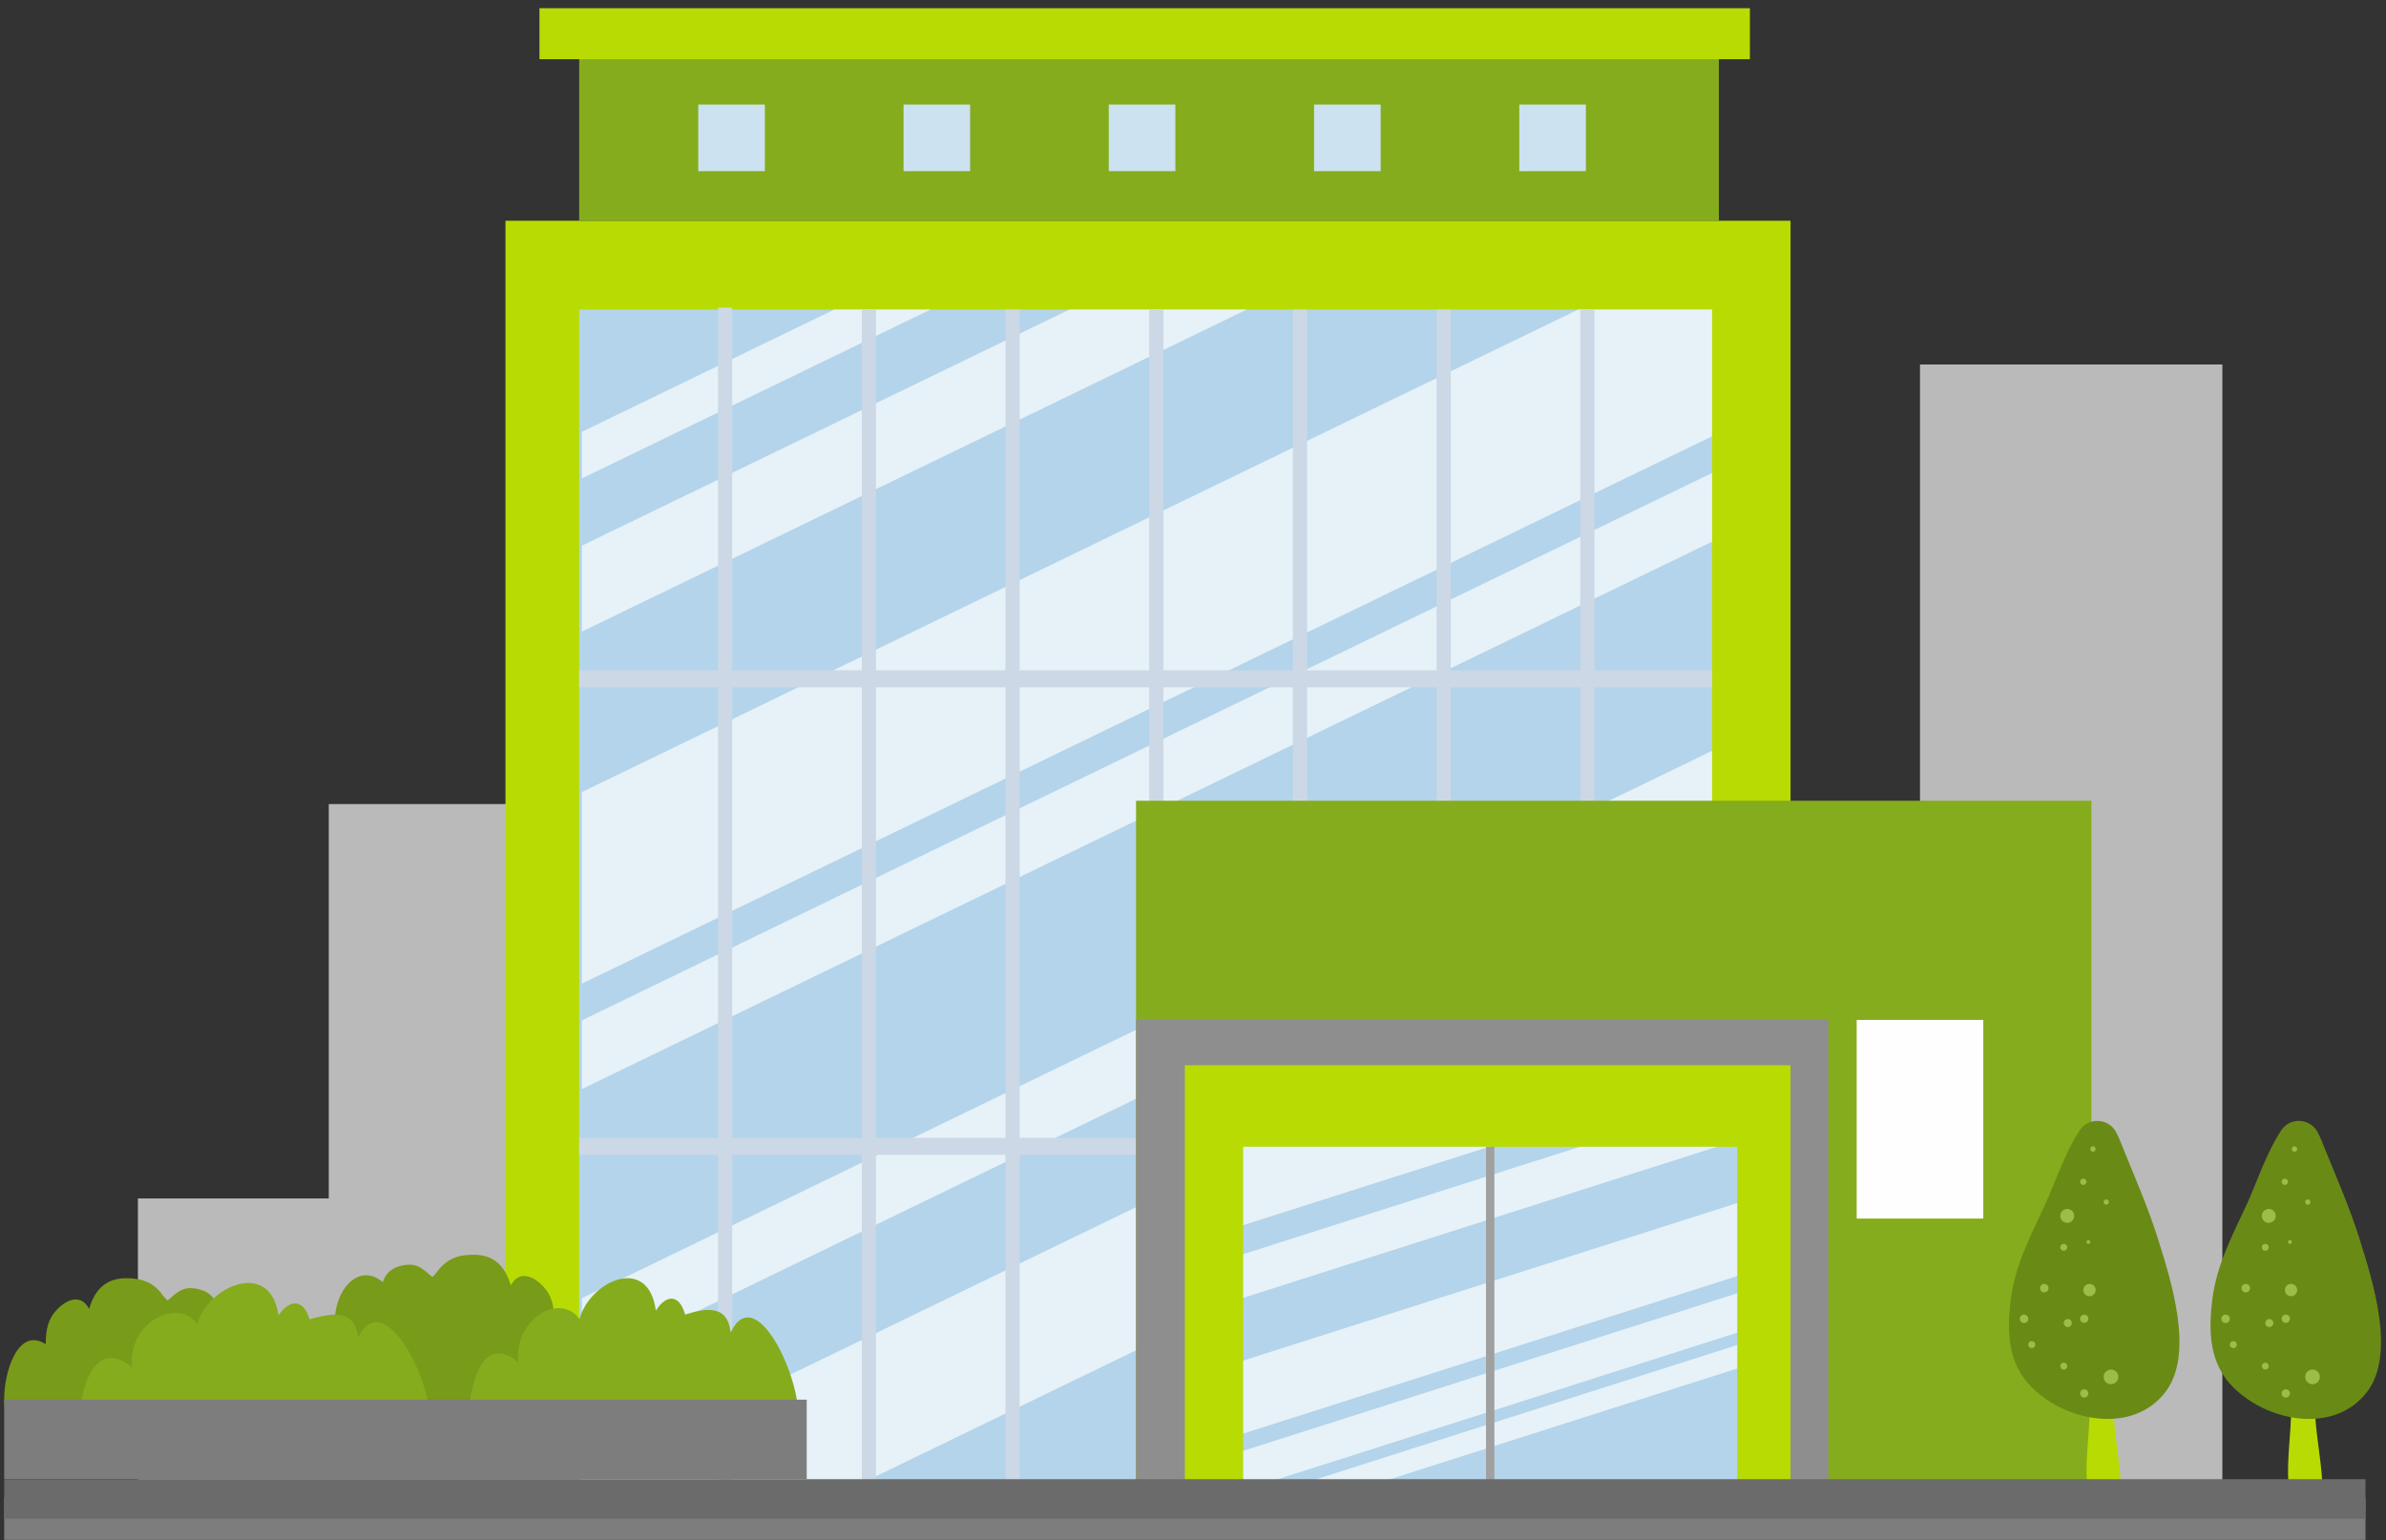
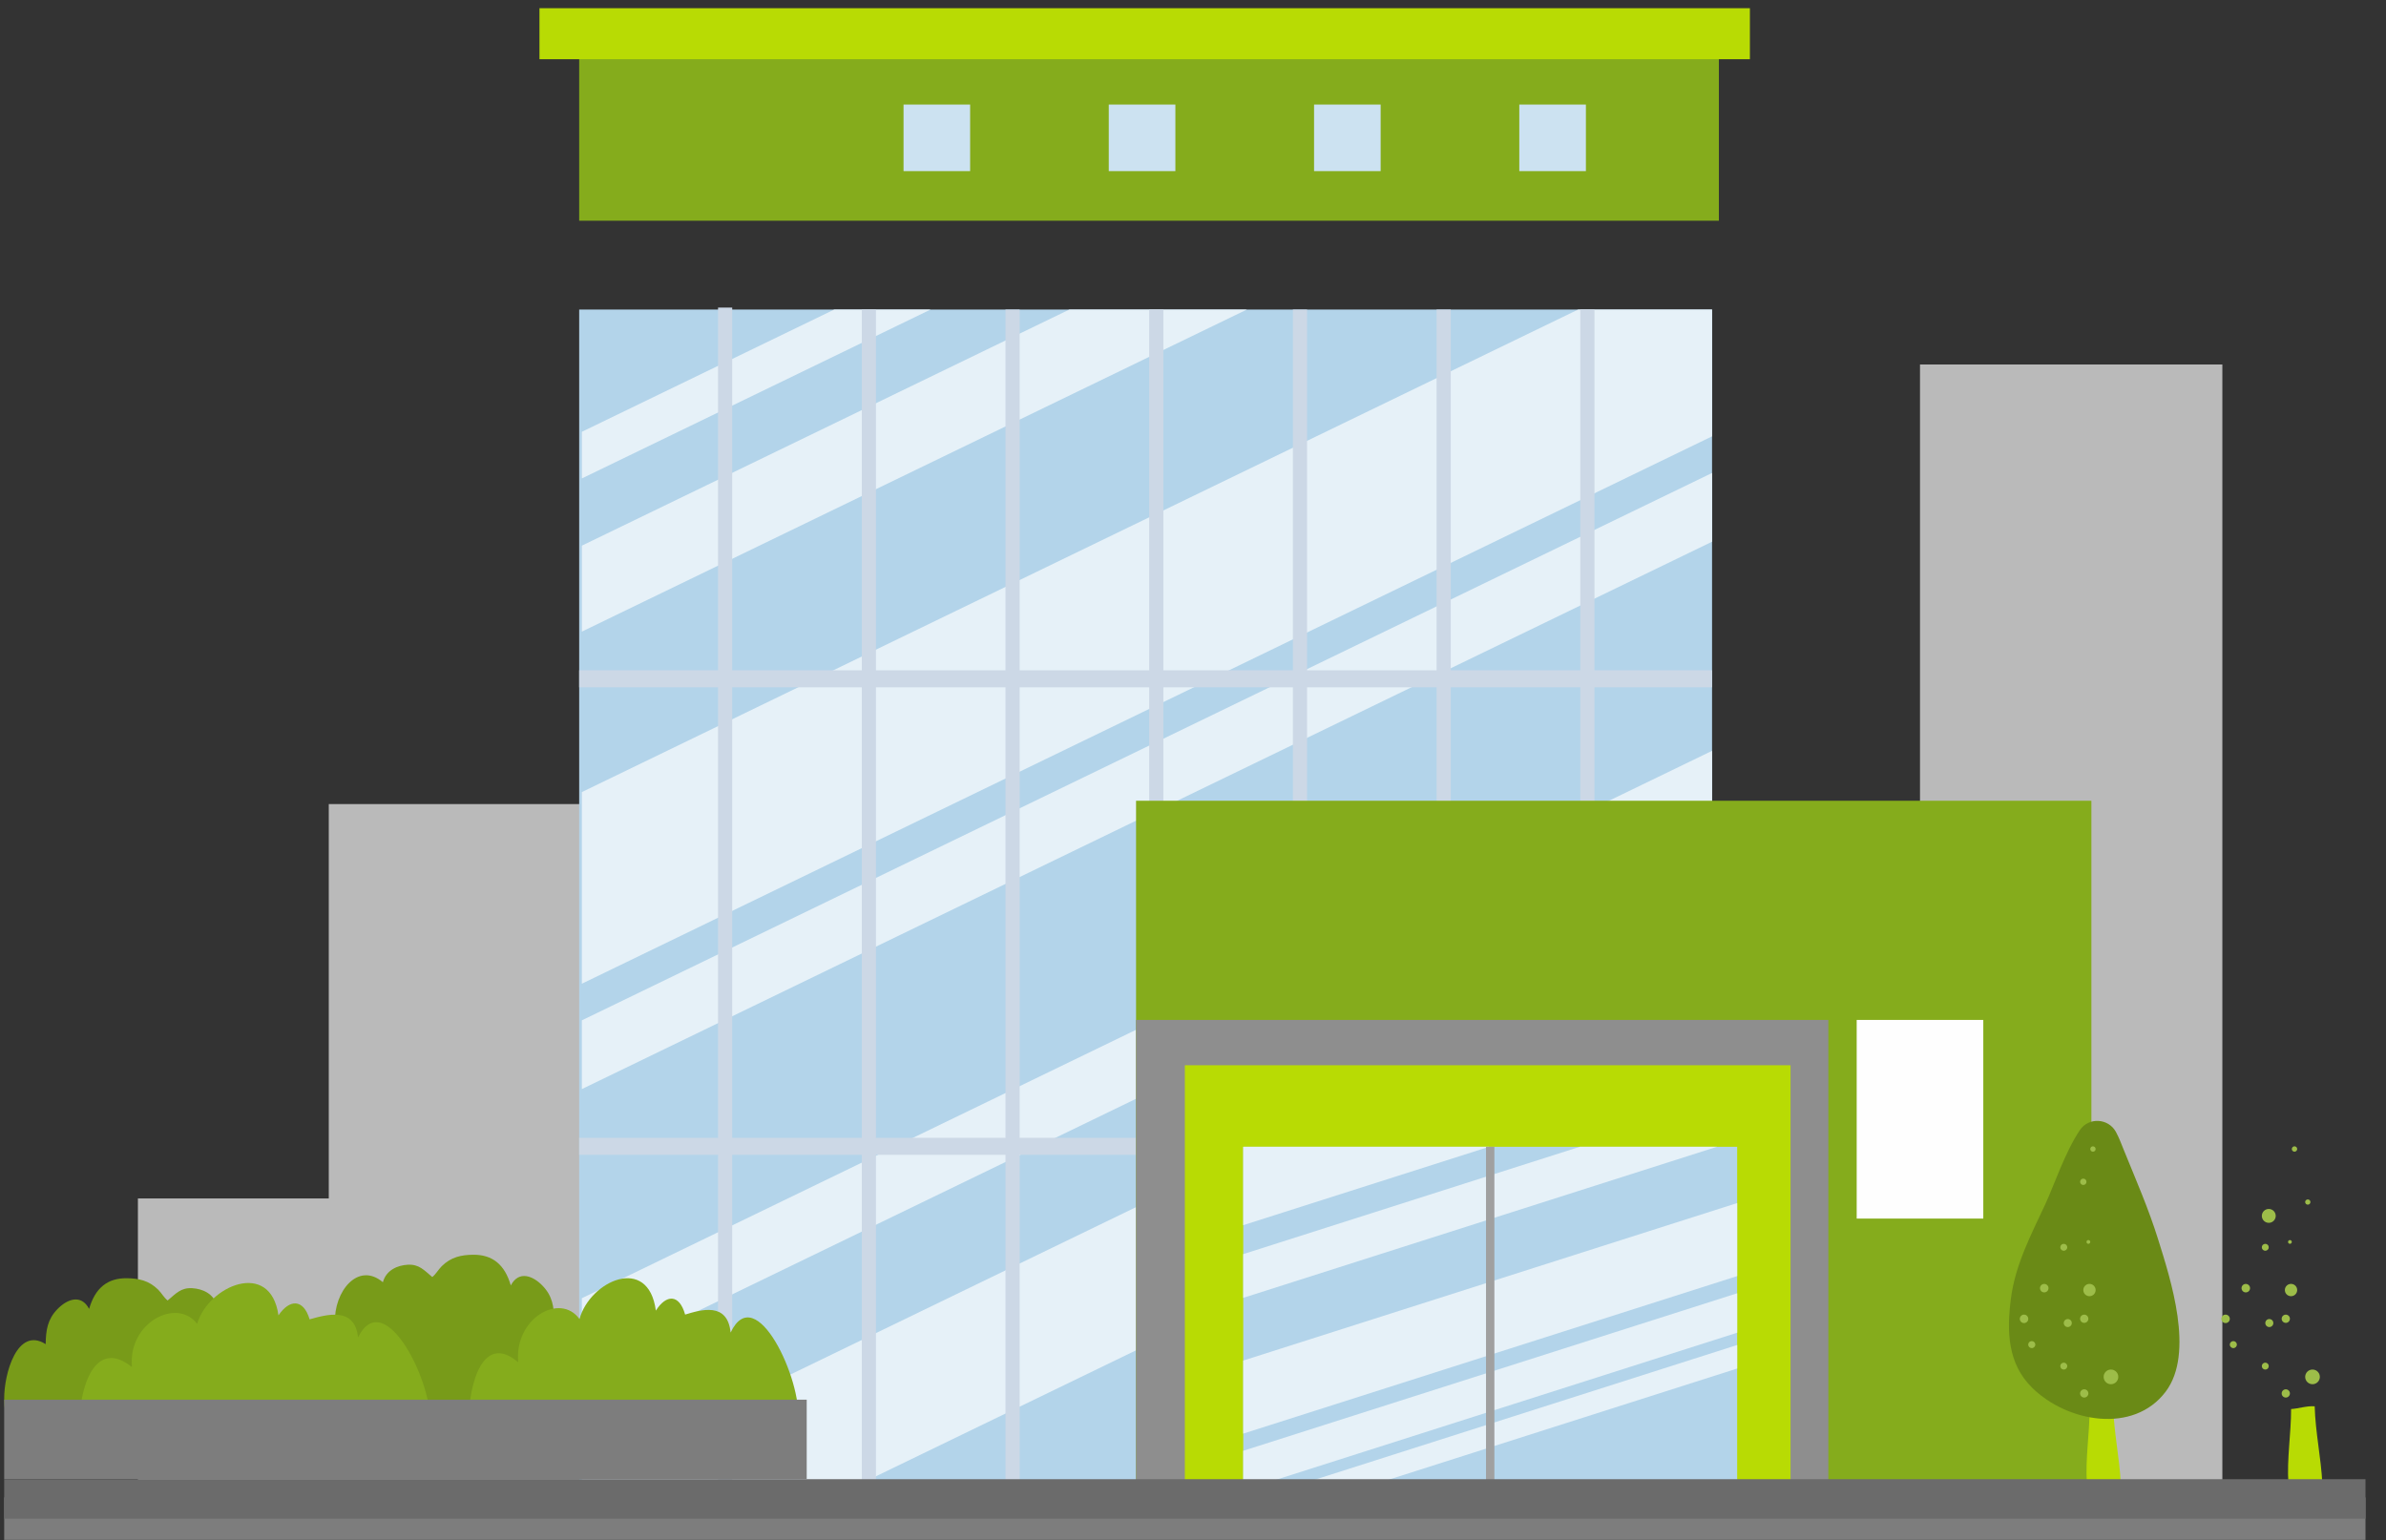
<svg xmlns="http://www.w3.org/2000/svg" width="285" height="184" viewBox="0 0 285 184" fill="none">
  <rect x="0" y="0" width="285" height="184" fill="#333333" stroke="none" />
  <g clip-path="url(#clip0_1058614_6589)">
    <path d="M229.338 43.547H265.453V179.972H229.338V43.547Z" fill="#BABABA" />
    <path d="M39.271 96.07H75.387V179.968H39.271V96.07Z" fill="#BABABA" />
    <path d="M16.473 143.188H52.59V179.305H16.473V143.188Z" fill="#BABABA" />
-     <path d="M60.377 26.375H213.875V179.526H60.377V26.375Z" fill="#B8DB04" />
+     <path d="M60.377 26.375V179.526H60.377V26.375Z" fill="#B8DB04" />
    <path d="M69.181 36.984H204.5V179.518H69.181V36.984Z" fill="#B3D4EA" />
    <g clip-path="url(#clip1_1058614_6589)">
      <rect width="94.416" height="9.525" transform="matrix(0.9 -0.436 0.205 0.979 65.176 67.289)" fill="#E6F1F8" />
      <rect width="85.216" height="5.169" transform="matrix(0.9 -0.436 0.205 0.979 63.59 54.453)" fill="#E6F1F8" />
      <rect width="154.848" height="21.234" transform="matrix(0.9 -0.436 0.205 0.979 64.781 96.922)" fill="#E6F1F8" />
      <rect width="162.742" height="7.617" transform="matrix(0.9 -0.436 0.205 0.979 61.617 125.727)" fill="#E6F1F8" />
      <rect width="155.36" height="7.643" transform="matrix(0.9 -0.436 0.205 0.979 65.559 157.016)" fill="#E6F1F8" />
      <rect width="155.36" height="15.864" transform="matrix(0.9 -0.436 0.205 0.979 66.543 177.727)" fill="#E6F1F8" />
    </g>
    <path d="M85.769 36.75H87.461V179.518H85.769V36.75Z" fill="#CCD8E6" />
    <path d="M102.937 36.984H104.629V179.518H102.937V36.984Z" fill="#CCD8E6" />
    <path d="M120.105 36.984H121.797V179.518H120.105V36.984Z" fill="#CCD8E6" />
    <path d="M137.269 36.984H138.961V179.283H137.269V36.984Z" fill="#CCD8E6" />
    <path d="M154.431 36.984H156.125V179.283H154.431V36.984Z" fill="#CCD8E6" />
    <path d="M171.597 36.984H173.289V179.283H171.597V36.984Z" fill="#CCD8E6" />
    <path d="M188.761 36.984H190.453V179.283H188.761V36.984Z" fill="#CCD8E6" />
    <path d="M69.181 7.07H205.316V26.37H69.181V7.07Z" fill="#85AC1C" />
    <path d="M64.438 0.977H209.02V7.072H64.438V0.977Z" fill="#B8DB04" />
-     <path d="M83.405 12.492H91.359V20.447H83.405V12.492Z" fill="#CCE2F1" />
    <path d="M107.925 12.492H115.879V20.447H107.925V12.492Z" fill="#CCE2F1" />
    <path d="M132.44 12.492H140.395V20.447H132.44V12.492Z" fill="#CCE2F1" />
    <path d="M156.96 12.492H164.914V20.447H156.96V12.492Z" fill="#CCE2F1" />
    <path d="M181.475 12.492H189.43V20.447H181.475V12.492Z" fill="#CCE2F1" />
    <path d="M69.181 135.945H205.316V137.976H69.181V135.945Z" fill="#CCD8E6" />
    <path d="M135.698 95.672H249.809V179.523H135.698V95.672Z" fill="#85AC1C" />
    <path d="M135.7 121.859H218.391V179.525H135.7V121.859Z" fill="#8E8E8E" />
    <path d="M141.526 127.273H213.875V179.522H141.526V127.273Z" fill="#B8DB04" />
    <path d="M148.5 137.016H207.5V180.027H148.5V137.016Z" fill="#B3D4EA" />
    <path d="M69.181 80.086H204.5V82.117H69.181V80.086Z" fill="#CCD8E6" />
    <path d="M0.5 178.914H282.551V183.98H0.5V178.914Z" fill="#7D7D7D" />
    <path d="M40.005 158.067C39.862 154.296 42.777 150.693 45.735 153.197C46.128 151.739 47.501 151.173 48.7 151.107C50.064 151.032 50.638 151.747 51.635 152.577C52.085 152.214 52.367 151.672 52.764 151.281C53.876 150.186 55.092 149.926 56.542 149.914C58.809 149.898 60.295 151.078 61.012 153.58C61.976 151.762 63.655 152.418 64.814 153.623C65.973 154.829 66.175 156.089 66.202 157.793C69.568 155.644 71.189 161.289 71.156 164.371C71.133 166.556 70.649 166.967 68.953 167.249C63.069 168.224 56.994 168.201 51.039 167.939C48.574 167.831 46.134 167.74 43.676 167.453C42.618 167.33 41.342 167.479 40.325 167.121C38.962 166.643 37.114 162.898 38.651 161.61" fill="#789B19" />
    <path d="M31.652 160.87C31.794 157.099 28.879 153.496 25.922 156.002C25.529 154.542 24.156 153.978 22.956 153.91C21.593 153.835 21.018 154.552 20.021 155.38C19.571 155.019 19.29 154.477 18.892 154.084C17.781 152.991 16.565 152.729 15.115 152.719C12.848 152.701 11.362 153.883 10.645 156.384C9.681 154.565 8.001 155.223 6.843 156.428C5.684 157.632 5.481 158.894 5.455 160.596C2.088 158.449 0.468 164.094 0.5 167.174C0.523 169.359 1.008 169.772 2.703 170.052C8.589 171.029 14.663 171.004 20.617 170.744C23.082 170.634 25.522 170.543 27.981 170.256C29.038 170.133 30.315 170.282 31.331 169.926C32.694 169.448 34.542 165.701 33.005 164.415" fill="#789B19" />
    <path d="M9.453 170.335C9.497 165.792 11.303 159.774 15.761 163.33C15.255 158.045 21.105 154.967 23.55 158.17C24.876 153.613 32.308 150.423 33.262 157.157C34.577 155.212 36.236 155.144 36.982 157.633C38.987 157.067 42.379 156.081 42.767 159.785C45.971 153.41 51.906 165.553 51.34 170.335H9.453Z" fill="#85AC1C" />
    <path d="M55.977 169.765C56.017 165.223 57.713 159.203 61.901 162.76C61.425 157.475 66.921 154.396 69.219 157.599C70.463 153.043 77.444 149.853 78.34 156.588C79.576 154.642 81.136 154.573 81.836 157.062C83.72 156.496 86.904 155.511 87.269 159.215C90.28 152.84 95.855 164.982 95.323 169.765H55.977Z" fill="#85AC1C" />
    <path d="M0.498 167.234H96.359V176.714H0.498V167.234Z" fill="#7D7D7D" />
    <path d="M221.775 121.859H236.898V145.593H221.775V121.859Z" fill="#FEFEFE" />
    <path d="M249.595 168.349C249.596 171.316 249.068 174.307 249.273 177.249C250.597 177.336 252.006 177.34 253.325 177.249C253.171 174.162 252.497 171.144 252.41 168.023C251.453 167.946 250.451 168.304 249.595 168.349Z" fill="#B8DB04" />
    <path d="M252.736 135.233C251.831 133.592 249.49 133.461 248.44 135.014C246.667 137.636 245.32 141.697 244.322 143.837C242.615 147.507 240.708 151.106 240.191 155.191C239.695 159.101 239.803 162.925 242.739 165.81C246.936 169.936 254.849 171.365 258.689 166.265C262.16 161.658 259.27 152.842 257.769 148.039C256.625 144.379 255.153 141.025 253.702 137.448C253.386 136.67 253.117 135.927 252.736 135.233Z" fill="#6A8A16" />
-     <path d="M247.754 145.272C247.754 145.73 247.381 146.102 246.924 146.102C246.466 146.102 246.094 145.73 246.094 145.272C246.094 144.814 246.466 144.442 246.924 144.442C247.381 144.442 247.754 144.814 247.754 145.272Z" fill="#9DBD49" />
    <path d="M246.926 149.025C246.926 149.254 246.739 149.438 246.508 149.438C246.279 149.438 246.094 149.254 246.094 149.025C246.094 148.794 246.279 148.611 246.508 148.611C246.739 148.611 246.926 148.794 246.926 149.025Z" fill="#9DBD49" />
    <path d="M249.676 148.384C249.676 148.508 249.574 148.609 249.45 148.609C249.326 148.609 249.224 148.508 249.224 148.384C249.224 148.259 249.326 148.158 249.45 148.158C249.574 148.158 249.676 148.259 249.676 148.384Z" fill="#9DBD49" />
    <path d="M250.316 137.281C250.316 137.458 250.172 137.602 249.996 137.602C249.819 137.602 249.675 137.458 249.675 137.281C249.675 137.104 249.819 136.96 249.996 136.96C250.172 136.96 250.316 137.104 250.316 137.281Z" fill="#9DBD49" />
    <path d="M249.223 141.199C249.223 141.408 249.052 141.578 248.845 141.578C248.635 141.578 248.463 141.408 248.463 141.199C248.463 140.989 248.635 140.819 248.845 140.819C249.052 140.819 249.223 140.989 249.223 141.199Z" fill="#9DBD49" />
-     <path d="M251.902 143.617C251.902 143.791 251.763 143.93 251.59 143.93C251.415 143.93 251.274 143.791 251.274 143.617C251.274 143.442 251.415 143.305 251.59 143.305C251.763 143.305 251.902 143.442 251.902 143.617Z" fill="#9DBD49" />
    <path d="M244.688 153.907C244.688 154.187 244.457 154.414 244.177 154.414C243.899 154.414 243.669 154.187 243.669 153.907C243.669 153.625 243.899 153.4 244.177 153.4C244.457 153.4 244.688 153.625 244.688 153.907Z" fill="#9DBD49" />
    <path d="M247.469 158.075C247.469 158.34 247.254 158.555 246.989 158.555C246.724 158.555 246.51 158.34 246.51 158.075C246.51 157.81 246.724 157.596 246.989 157.596C247.254 157.596 247.469 157.81 247.469 158.075Z" fill="#9DBD49" />
    <path d="M250.316 154.133C250.316 154.538 249.986 154.867 249.58 154.867C249.174 154.867 248.845 154.538 248.845 154.133C248.845 153.725 249.174 153.396 249.58 153.396C249.986 153.396 250.316 153.725 250.316 154.133Z" fill="#9DBD49" />
    <path d="M242.27 157.573C242.27 157.851 242.044 158.078 241.764 158.078C241.486 158.078 241.261 157.851 241.261 157.573C241.261 157.294 241.486 157.067 241.764 157.067C242.044 157.067 242.27 157.294 242.27 157.573Z" fill="#9DBD49" />
    <path d="M246.926 163.22C246.926 163.45 246.739 163.633 246.508 163.633C246.279 163.633 246.094 163.45 246.094 163.22C246.094 162.99 246.279 162.806 246.508 162.806C246.739 162.806 246.926 162.99 246.926 163.22Z" fill="#9DBD49" />
    <path d="M243.109 160.65C243.109 160.882 242.921 161.07 242.689 161.07C242.456 161.07 242.266 160.882 242.266 160.65C242.266 160.416 242.456 160.231 242.689 160.231C242.921 160.231 243.109 160.416 243.109 160.65Z" fill="#9DBD49" />
    <path d="M249.449 157.562C249.449 157.834 249.227 158.055 248.957 158.055C248.682 158.055 248.461 157.834 248.461 157.562C248.461 157.289 248.682 157.07 248.957 157.07C249.227 157.07 249.449 157.289 249.449 157.562Z" fill="#9DBD49" />
    <path d="M253.023 164.507C253.023 164.99 252.632 165.383 252.148 165.383C251.663 165.383 251.272 164.99 251.272 164.507C251.272 164.023 251.663 163.63 252.148 163.63C252.632 163.63 253.023 164.023 253.023 164.507Z" fill="#9DBD49" />
    <path d="M249.449 166.484C249.449 166.756 249.227 166.977 248.957 166.977C248.682 166.977 248.461 166.756 248.461 166.484C248.461 166.211 248.682 165.992 248.957 165.992C249.227 165.992 249.449 166.211 249.449 166.484Z" fill="#9DBD49" />
    <path d="M273.666 168.349C273.668 171.318 273.14 174.309 273.344 177.251C274.669 177.337 276.078 177.342 277.398 177.25C277.241 174.164 276.568 171.145 276.481 168.024C275.526 167.947 274.522 168.306 273.666 168.349Z" fill="#B8DB04" />
-     <path d="M276.81 135.233C275.905 133.592 273.565 133.461 272.514 135.014C270.741 137.636 269.393 141.697 268.396 143.837C266.689 147.507 264.781 151.106 264.265 155.191C263.769 159.101 263.877 162.925 266.812 165.81C271.01 169.936 278.923 171.365 282.763 166.265C286.234 161.658 283.344 152.842 281.843 148.039C280.699 144.379 279.228 141.025 277.776 137.448C277.46 136.67 277.192 135.927 276.81 135.233Z" fill="#6A8A16" />
    <path d="M271.828 145.272C271.828 145.73 271.457 146.102 270.998 146.102C270.542 146.102 270.169 145.73 270.169 145.272C270.169 144.814 270.542 144.442 270.998 144.442C271.457 144.442 271.828 144.814 271.828 145.272Z" fill="#9DBD49" />
    <path d="M270.996 149.025C270.996 149.254 270.811 149.438 270.582 149.438C270.351 149.438 270.165 149.254 270.165 149.025C270.165 148.794 270.351 148.611 270.582 148.611C270.811 148.611 270.996 148.794 270.996 149.025Z" fill="#9DBD49" />
    <path d="M273.75 148.384C273.75 148.508 273.649 148.609 273.522 148.609C273.398 148.609 273.298 148.508 273.298 148.384C273.298 148.259 273.398 148.158 273.522 148.158C273.649 148.158 273.75 148.259 273.75 148.384Z" fill="#9DBD49" />
    <path d="M274.391 137.281C274.391 137.458 274.248 137.602 274.071 137.602C273.893 137.602 273.749 137.458 273.749 137.281C273.749 137.103 273.893 136.959 274.071 136.959C274.248 136.959 274.391 137.103 274.391 137.281Z" fill="#9DBD49" />
-     <path d="M273.297 141.199C273.297 141.408 273.127 141.578 272.919 141.578C272.709 141.578 272.537 141.408 272.537 141.199C272.537 140.989 272.709 140.819 272.919 140.819C273.127 140.819 273.297 140.989 273.297 141.199Z" fill="#9DBD49" />
    <path d="M275.973 143.617C275.973 143.791 275.834 143.93 275.66 143.93C275.485 143.93 275.344 143.791 275.344 143.617C275.344 143.442 275.485 143.305 275.66 143.305C275.834 143.305 275.973 143.442 275.973 143.617Z" fill="#9DBD49" />
    <path d="M268.762 153.907C268.762 154.187 268.531 154.414 268.251 154.414C267.973 154.414 267.744 154.187 267.744 153.907C267.744 153.625 267.973 153.4 268.251 153.4C268.531 153.4 268.762 153.625 268.762 153.907Z" fill="#9DBD49" />
    <path d="M271.543 158.075C271.543 158.34 271.329 158.555 271.063 158.555C270.798 158.555 270.584 158.34 270.584 158.075C270.584 157.81 270.798 157.596 271.063 157.596C271.329 157.596 271.543 157.81 271.543 158.075Z" fill="#9DBD49" />
    <path d="M274.391 154.133C274.391 154.538 274.062 154.867 273.654 154.867C273.25 154.867 272.919 154.538 272.919 154.133C272.919 153.723 273.25 153.395 273.654 153.395C274.062 153.395 274.391 153.723 274.391 154.133Z" fill="#9DBD49" />
    <path d="M266.344 157.574C266.344 157.852 266.116 158.078 265.836 158.078C265.558 158.078 265.332 157.852 265.332 157.574C265.332 157.294 265.558 157.067 265.836 157.067C266.116 157.067 266.344 157.294 266.344 157.574Z" fill="#9DBD49" />
    <path d="M270.996 163.22C270.996 163.45 270.811 163.633 270.582 163.633C270.351 163.633 270.165 163.45 270.165 163.22C270.165 162.99 270.351 162.806 270.582 162.806C270.811 162.806 270.996 162.99 270.996 163.22Z" fill="#9DBD49" />
    <path d="M267.184 160.65C267.184 160.882 266.997 161.07 266.765 161.07C266.534 161.07 266.344 160.882 266.344 160.65C266.344 160.417 266.534 160.231 266.765 160.231C266.997 160.231 267.184 160.417 267.184 160.65Z" fill="#9DBD49" />
    <path d="M273.523 157.562C273.523 157.834 273.304 158.055 273.031 158.055C272.759 158.055 272.538 157.834 272.538 157.562C272.538 157.291 272.759 157.07 273.031 157.07C273.304 157.07 273.523 157.291 273.523 157.562Z" fill="#9DBD49" />
    <path d="M277.098 164.507C277.098 164.99 276.706 165.383 276.222 165.383C275.738 165.383 275.346 164.99 275.346 164.507C275.346 164.023 275.738 163.63 276.222 163.63C276.706 163.63 277.098 164.023 277.098 164.507Z" fill="#9DBD49" />
    <path d="M273.523 166.484C273.523 166.756 273.304 166.977 273.031 166.977C272.759 166.977 272.538 166.756 272.538 166.484C272.538 166.212 272.759 165.992 273.031 165.992C273.304 165.992 273.523 166.212 273.523 166.484Z" fill="#9DBD49" />
    <g clip-path="url(#clip2_1058614_6589)">
      <rect x="144.238" y="137.828" width="34.459" height="9.443" transform="rotate(-17.688 144.238 137.828)" fill="#E6F1F8" />
      <rect width="62.777" height="4.976" transform="matrix(0.953 -0.304 0.304 0.953 145.5 150.797)" fill="#E6F1F8" />
      <rect width="65.8" height="8.311" transform="matrix(0.953 -0.304 0.304 0.953 145.402 163.547)" fill="#E6F1F8" />
      <rect width="64.615" height="4.489" transform="matrix(0.953 -0.304 0.304 0.953 147.5 173.656)" fill="#E6F1F8" />
      <rect width="64.615" height="2.678" transform="matrix(0.953 -0.304 0.304 0.953 148.461 179.531)" fill="#E6F1F8" />
    </g>
    <path d="M178.5 137.016H177.5V177.026H178.5V137.016Z" fill="#A0A0A0" />
    <path d="M0.5 176.734H282.551V181.448H0.5V176.734Z" fill="#6B6B6B" />
  </g>
  <defs>
    <clipPath id="clip0_1058614_6589">
      <rect width="284" height="183.048" fill="white" transform="translate(0.5 0.977)" />
    </clipPath>
    <clipPath id="clip1_1058614_6589">
      <rect width="135" height="140.037" fill="white" transform="translate(69.5 36.984)" />
    </clipPath>
    <clipPath id="clip2_1058614_6589">
      <rect width="59" height="40.011" fill="white" transform="translate(148.5 137.016)" />
    </clipPath>
  </defs>
</svg>